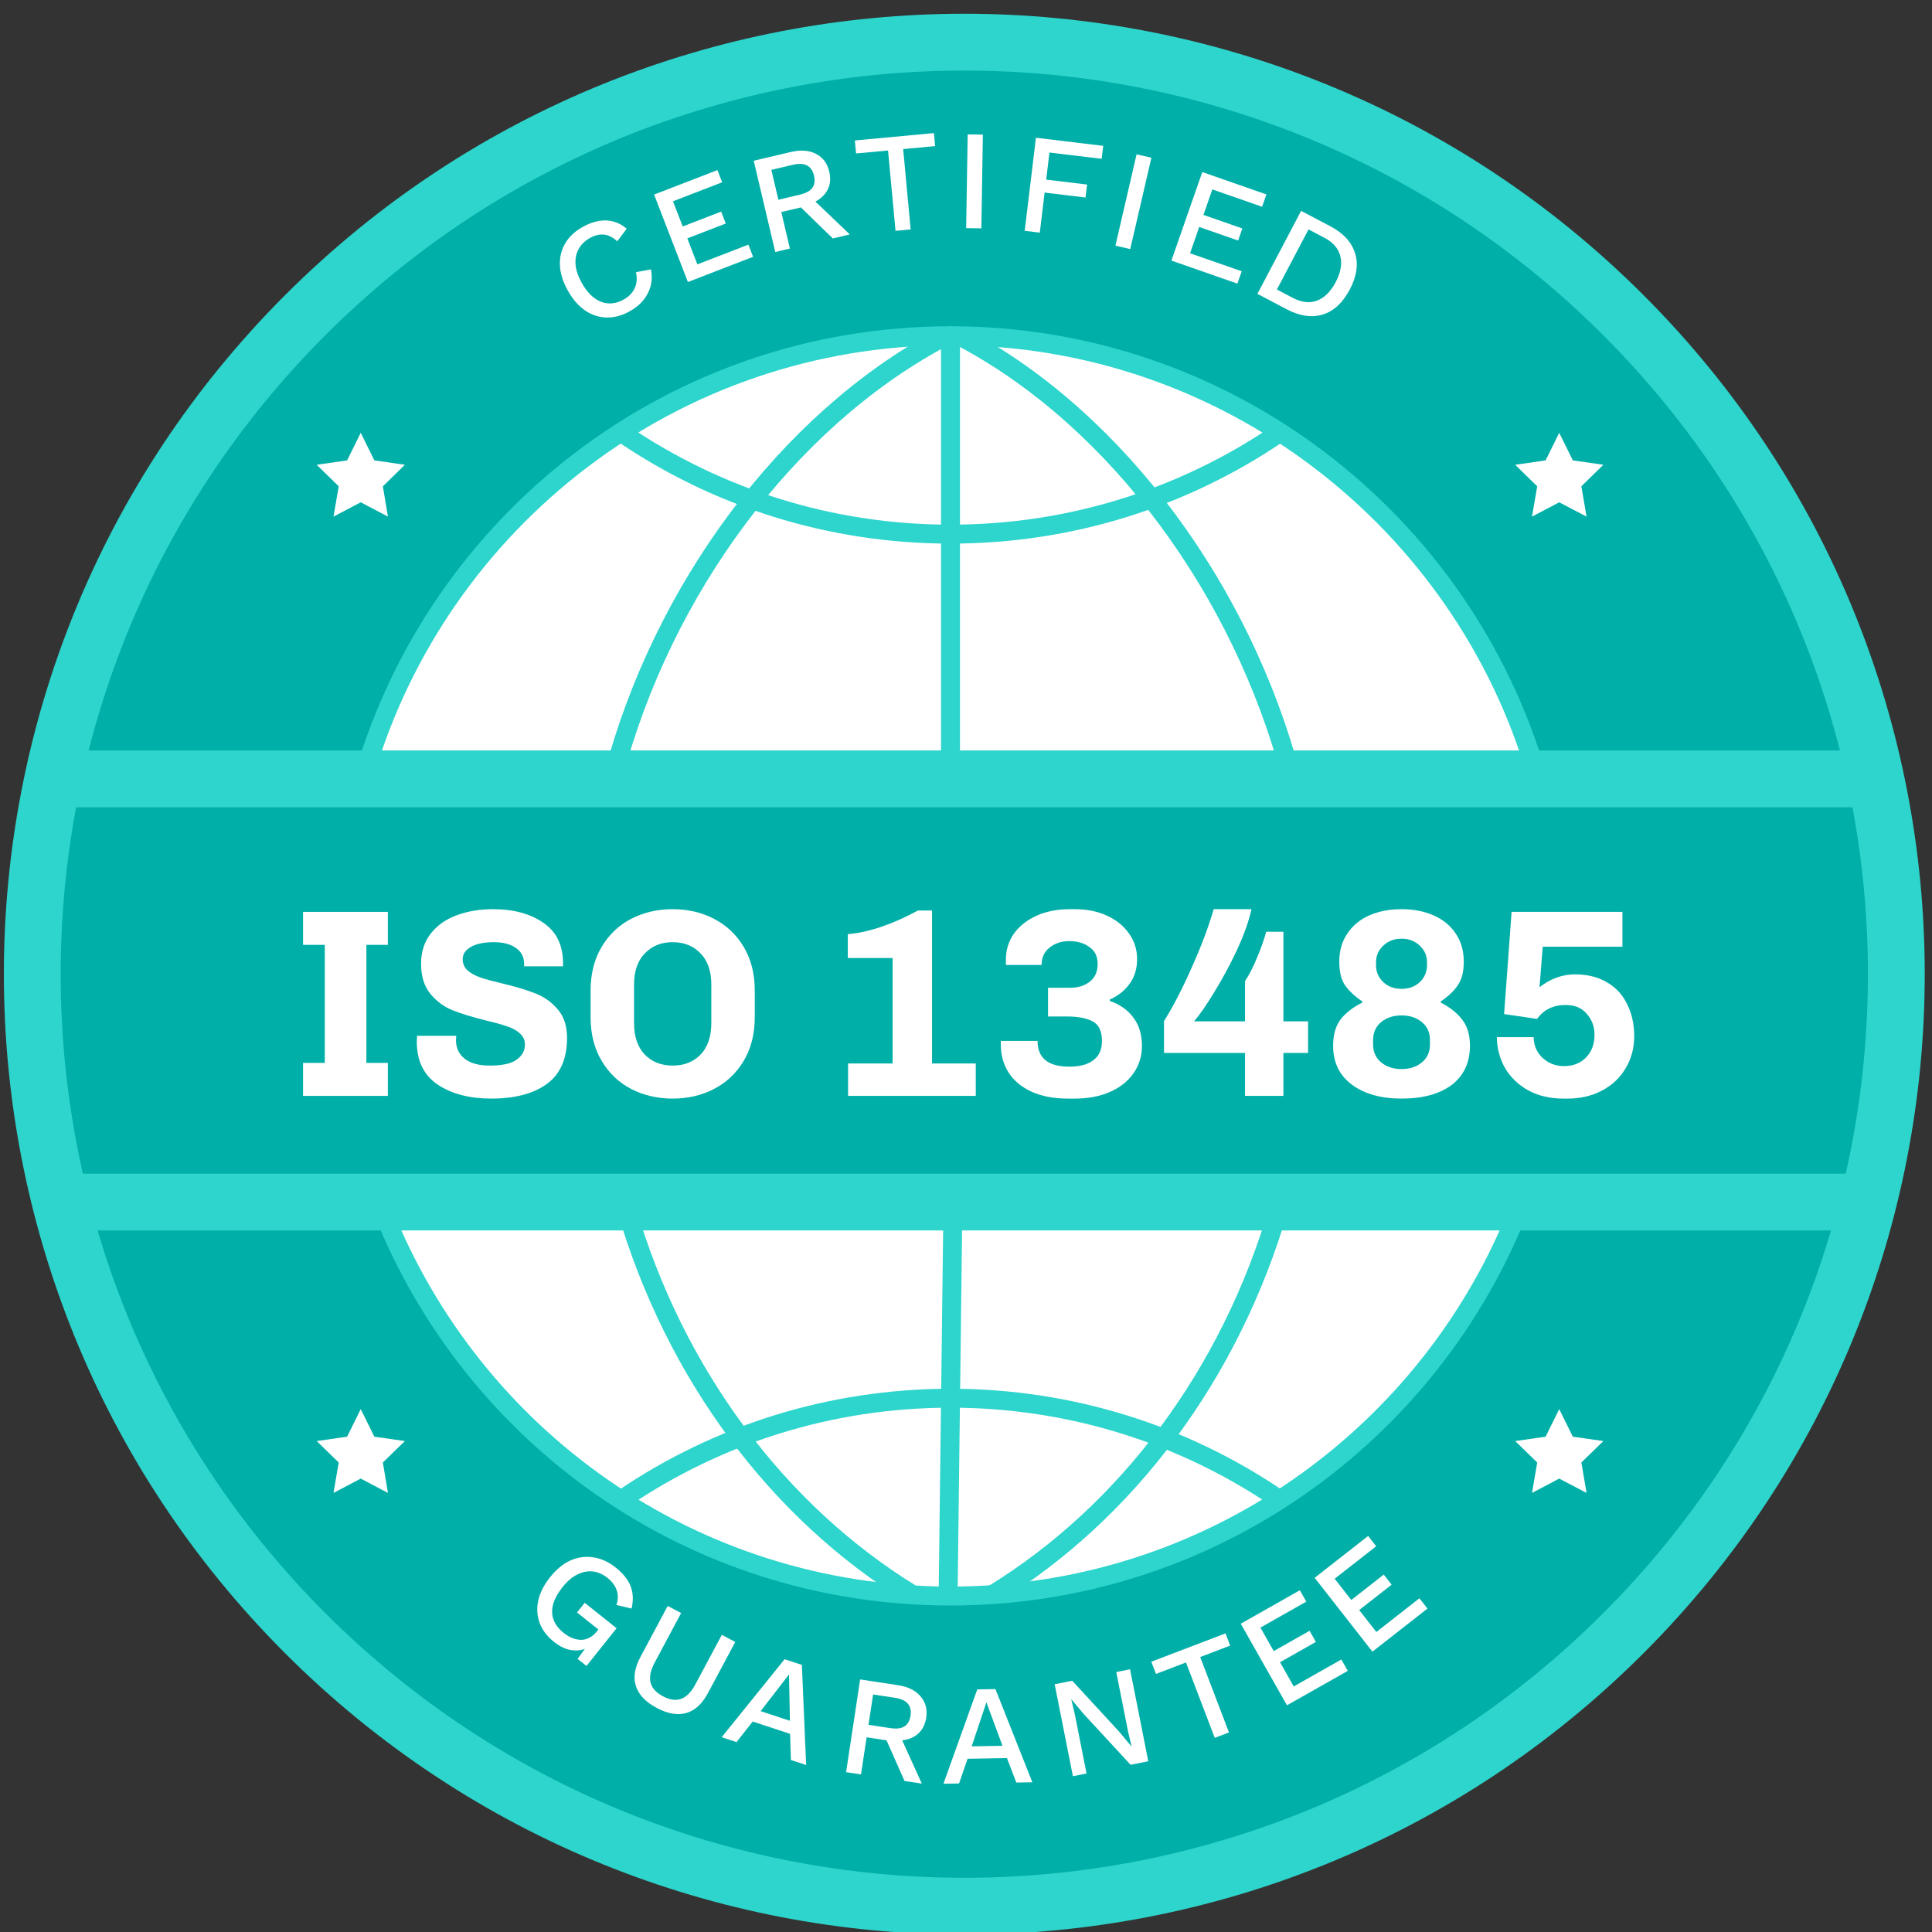
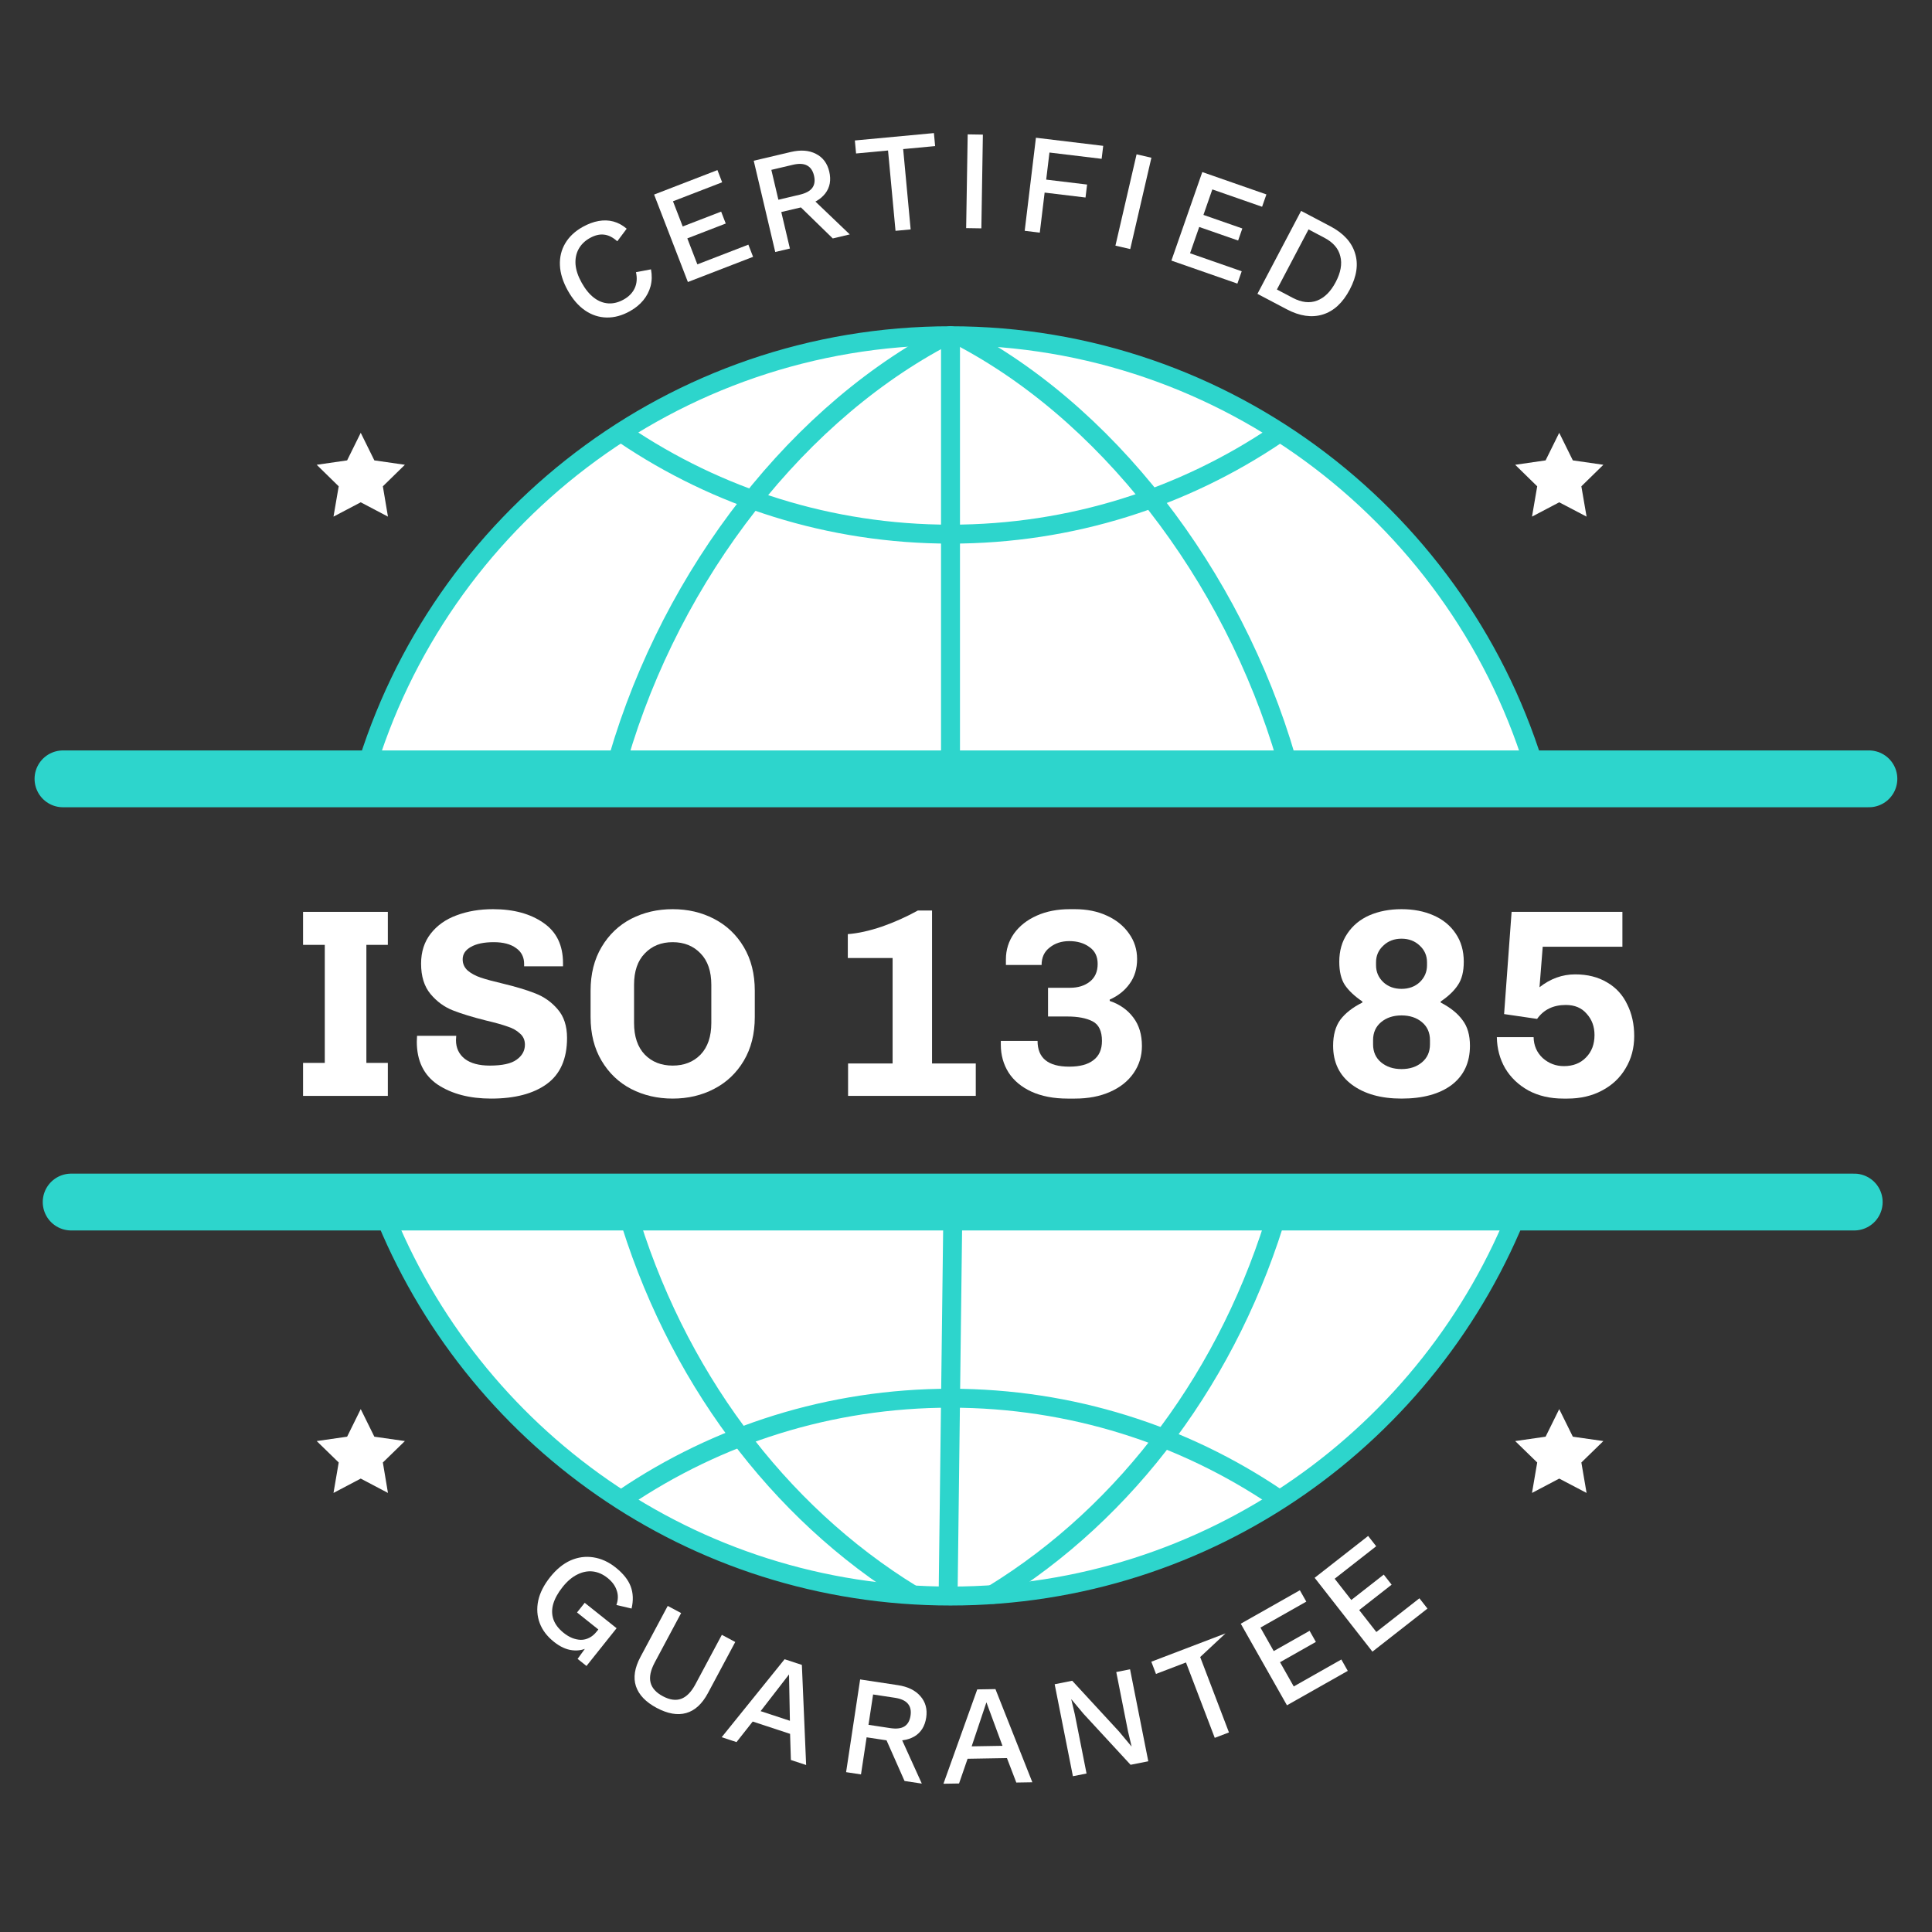
<svg xmlns="http://www.w3.org/2000/svg" width="102" height="102" viewBox="0 0 102 102" fill="none">
  <rect x="0" y="0" width="102" height="102" fill="#333333" stroke="none" />
  <g clip-path="url(#clip0_176_9391)">
-     <path d="M85.704 86.226C104.921 67.01 104.921 35.854 85.704 16.638C66.488 -2.578 35.333 -2.578 16.116 16.638C-3.1 35.854 -3.1 67.01 16.116 86.226C35.333 105.442 66.488 105.442 85.704 86.226Z" fill="#00AFA8" stroke="#2DD5CC" stroke-width="3" stroke-miterlimit="10" stroke-linecap="round" />
    <path d="M34.369 14.22C34.427 14.53 34.421 14.826 34.348 15.107C34.274 15.383 34.144 15.633 33.959 15.857C33.775 16.08 33.541 16.27 33.257 16.429C32.842 16.66 32.432 16.772 32.026 16.763C31.621 16.755 31.242 16.631 30.891 16.392C30.54 16.152 30.235 15.801 29.977 15.339C29.719 14.876 29.58 14.432 29.561 14.008C29.542 13.583 29.635 13.196 29.841 12.847C30.047 12.497 30.355 12.208 30.765 11.979C31.049 11.821 31.326 11.717 31.597 11.669C31.872 11.619 32.135 11.627 32.384 11.694C32.633 11.761 32.867 11.888 33.086 12.075L32.589 12.739C32.358 12.53 32.127 12.413 31.895 12.388C31.661 12.358 31.411 12.418 31.144 12.566C30.878 12.715 30.68 12.908 30.549 13.147C30.419 13.386 30.364 13.657 30.385 13.96C30.41 14.261 30.518 14.584 30.711 14.929C30.901 15.27 31.116 15.533 31.358 15.719C31.596 15.901 31.849 16 32.117 16.017C32.384 16.034 32.655 15.966 32.93 15.812C33.196 15.664 33.388 15.468 33.504 15.226C33.623 14.976 33.647 14.691 33.576 14.37L34.369 14.22Z" fill="white" />
    <path d="M36.317 14.889L34.533 10.272L37.877 8.98L38.126 9.624L35.53 10.627L36.044 11.956L38.073 11.172L38.316 11.801L36.287 12.585L36.817 13.957L39.51 12.916L39.759 13.559L36.317 14.889Z" fill="white" />
    <path d="M41.756 8.023C42.272 7.902 42.711 7.934 43.074 8.121C43.441 8.306 43.677 8.618 43.78 9.056C43.887 9.509 43.816 9.895 43.568 10.216C43.324 10.53 42.944 10.748 42.428 10.87L42.365 10.931L41.248 11.194L41.703 13.122L40.929 13.304L39.793 8.486L41.756 8.023ZM42.226 10.278C42.543 10.203 42.761 10.085 42.882 9.923C43.007 9.755 43.038 9.537 42.975 9.269C42.913 9.006 42.788 8.828 42.602 8.733C42.42 8.637 42.171 8.627 41.855 8.701L40.723 8.968L41.095 10.545L42.226 10.278ZM42.724 10.33L44.864 12.376L43.966 12.588L42.125 10.795L42.724 10.33Z" fill="white" />
    <path d="M49.306 7.026L49.37 7.713L47.683 7.871L48.078 12.112L47.279 12.187L46.884 7.945L45.196 8.103L45.132 7.416L49.306 7.026Z" fill="white" />
    <path d="M51.891 7.107L51.811 12.056L51.008 12.043L51.089 7.094L51.891 7.107Z" fill="white" />
    <path d="M58.161 8.385L55.406 8.053L55.234 9.483L57.393 9.743L57.31 10.428L55.151 10.168L54.896 12.282L54.099 12.186L54.692 7.272L58.244 7.7L58.161 8.385Z" fill="white" />
    <path d="M60.788 8.328L59.671 13.15L58.889 12.969L60.006 8.147L60.788 8.328Z" fill="white" />
    <path d="M61.844 13.758L63.475 9.084L66.86 10.265L66.632 10.916L64.005 10L63.536 11.346L65.589 12.062L65.367 12.699L63.313 11.983L62.829 13.371L65.556 14.322L65.328 14.973L61.844 13.758Z" fill="white" />
    <path d="M70.239 11.949C70.924 12.31 71.357 12.781 71.537 13.361C71.724 13.94 71.632 14.581 71.262 15.285C70.892 15.988 70.414 16.429 69.829 16.607C69.25 16.782 68.618 16.69 67.932 16.328L66.386 15.514L68.692 11.134L70.239 11.949ZM68.25 15.725C68.715 15.969 69.141 16.018 69.529 15.872C69.923 15.724 70.253 15.398 70.519 14.893C70.784 14.389 70.866 13.934 70.762 13.53C70.666 13.123 70.385 12.797 69.921 12.553L69.084 12.112L67.414 15.284L68.25 15.725Z" fill="white" />
    <path d="M29.246 86.681C28.882 86.391 28.631 86.06 28.493 85.688C28.355 85.316 28.329 84.924 28.414 84.512C28.502 84.097 28.713 83.68 29.047 83.261C29.374 82.851 29.733 82.558 30.122 82.382C30.515 82.21 30.917 82.156 31.326 82.22C31.742 82.284 32.134 82.462 32.502 82.755C32.904 83.076 33.169 83.409 33.297 83.754C33.429 84.102 33.444 84.492 33.344 84.923L32.543 84.735C32.64 84.461 32.645 84.203 32.557 83.96C32.477 83.716 32.315 83.498 32.072 83.305C31.83 83.112 31.572 82.998 31.298 82.965C31.027 82.935 30.754 82.989 30.478 83.127C30.205 83.261 29.947 83.48 29.704 83.785C29.457 84.094 29.292 84.394 29.207 84.684C29.126 84.971 29.13 85.243 29.219 85.5C29.312 85.76 29.492 85.995 29.758 86.207C29.902 86.323 30.051 86.413 30.205 86.477C30.361 86.538 30.514 86.57 30.664 86.575C30.817 86.576 30.962 86.541 31.101 86.472C31.246 86.403 31.379 86.291 31.501 86.139L31.59 86.028L30.464 85.13L30.87 84.62L32.553 85.962L30.963 87.955L30.494 87.581L31.081 86.773L31.152 86.926C30.861 87.097 30.552 87.164 30.224 87.126C29.9 87.091 29.574 86.943 29.246 86.681Z" fill="white" />
    <path d="M38.818 86.689L37.379 89.381C37.071 89.959 36.686 90.312 36.226 90.44C35.767 90.569 35.246 90.477 34.664 90.166C34.09 89.86 33.727 89.479 33.574 89.023C33.425 88.569 33.505 88.053 33.814 87.476L35.253 84.784L35.96 85.162L34.568 87.768C34.349 88.178 34.274 88.529 34.344 88.822C34.415 89.115 34.631 89.358 34.992 89.551C35.358 89.747 35.683 89.792 35.965 89.688C36.247 89.584 36.498 89.327 36.717 88.917L38.11 86.311L38.818 86.689Z" fill="white" />
    <path d="M42.56 93.184L41.755 92.919L41.712 91.539L39.739 90.889L38.884 91.974L38.101 91.716L41.423 87.599L42.335 87.899L42.56 93.184ZM40.157 90.34L41.703 90.849L41.656 88.402L40.157 90.34Z" fill="white" />
    <path d="M47.406 88.968C47.929 89.047 48.325 89.241 48.592 89.549C48.864 89.859 48.966 90.236 48.899 90.681C48.829 91.14 48.62 91.473 48.27 91.678C47.926 91.879 47.492 91.939 46.968 91.86L46.887 91.893L45.753 91.722L45.456 93.68L44.67 93.561L45.411 88.666L47.406 88.968ZM47.002 91.236C47.323 91.284 47.57 91.256 47.743 91.15C47.921 91.041 48.031 90.85 48.072 90.578C48.112 90.311 48.064 90.099 47.926 89.942C47.793 89.785 47.565 89.683 47.244 89.634L46.095 89.46L45.852 91.062L47.002 91.236ZM47.444 91.469L48.667 94.165L47.755 94.027L46.715 91.678L47.444 91.469Z" fill="white" />
    <path d="M54.503 94.095L53.656 94.109L53.162 92.819L51.084 92.854L50.633 94.159L49.809 94.173L51.594 89.192L52.554 89.176L54.503 94.095ZM51.299 92.198L52.926 92.171L52.078 89.874L51.299 92.198Z" fill="white" />
    <path d="M59.661 88.131L60.624 92.987L59.689 93.172L57.207 90.483L56.565 89.716L56.558 89.717L56.743 90.498L57.364 93.632L56.644 93.775L55.681 88.92L56.608 88.736L59.082 91.419L59.734 92.2L59.741 92.198L59.554 91.409L58.933 88.275L59.661 88.131Z" fill="white" />
-     <path d="M64.701 86.235L64.947 86.879L63.364 87.484L64.883 91.464L64.133 91.75L62.614 87.77L61.03 88.375L60.784 87.73L64.701 86.235Z" fill="white" />
+     <path d="M64.701 86.235L63.364 87.484L64.883 91.464L64.133 91.75L62.614 87.77L61.03 88.375L60.784 87.73L64.701 86.235Z" fill="white" />
    <path d="M67.945 90.031L65.506 85.724L68.626 83.958L68.966 84.558L66.545 85.929L67.246 87.169L69.139 86.098L69.472 86.685L67.579 87.757L68.303 89.036L70.816 87.613L71.156 88.214L67.945 90.031Z" fill="white" />
    <path d="M72.457 87.199L69.407 83.3L72.231 81.091L72.656 81.634L70.464 83.349L71.342 84.471L73.055 83.131L73.471 83.663L71.758 85.003L72.664 86.161L74.938 84.382L75.363 84.925L72.457 87.199Z" fill="white" />
    <path d="M80.237 63.712C75.556 75.737 63.862 84.263 50.181 84.263C36.5 84.263 24.906 75.812 20.188 63.869" fill="white" />
    <path d="M80.237 63.712C75.556 75.737 63.862 84.263 50.181 84.263C36.5 84.263 24.906 75.812 20.188 63.869" stroke="#2DD5CC" stroke-miterlimit="10" stroke-linecap="round" />
    <path d="M19.244 40.862C23.169 27.488 35.538 17.725 50.182 17.725C64.825 17.725 77.257 27.544 81.15 40.969" fill="white" />
    <path d="M19.244 40.862C23.169 27.488 35.538 17.725 50.182 17.725C64.825 17.725 77.257 27.544 81.15 40.969" stroke="#2DD5CC" stroke-miterlimit="10" stroke-linecap="round" />
    <path d="M32.388 40.938C34.975 31.131 41.556 22.256 49.594 17.913L32.388 40.938Z" fill="white" />
    <path d="M32.388 40.938C34.975 31.131 41.556 22.256 49.594 17.913" stroke="#2DD5CC" stroke-miterlimit="10" stroke-linecap="round" />
    <path d="M48.15 84.175C41.075 79.837 35.613 72.55 33.057 63.769L48.15 84.175Z" fill="white" />
    <path d="M48.15 84.175C41.075 79.837 35.613 72.55 33.057 63.769" stroke="#2DD5CC" stroke-miterlimit="10" stroke-linecap="round" />
    <path d="M68.169 41C65.581 31.194 59.025 22.256 50.981 17.913" stroke="#2DD5CC" stroke-miterlimit="10" stroke-linecap="round" />
    <path d="M52.425 84.175C59.5 79.837 64.962 72.55 67.519 63.769" stroke="#2DD5CC" stroke-miterlimit="10" stroke-linecap="round" />
    <path d="M50.182 40.869V17.725" stroke="#2DD5CC" stroke-miterlimit="10" stroke-linecap="round" />
    <path d="M50.057 84.144L50.307 63.825" stroke="#2DD5CC" stroke-miterlimit="10" stroke-linecap="round" />
    <path d="M3.325 41.119H98.669" stroke="#2DD5CC" stroke-width="3" stroke-miterlimit="10" stroke-linecap="round" />
    <path d="M97.894 63.462H3.757" stroke="#2DD5CC" stroke-width="3" stroke-miterlimit="10" stroke-linecap="round" />
    <path d="M67.413 22.938C62.494 26.262 56.563 28.2 50.181 28.2C43.8 28.2 37.869 26.262 32.95 22.938" stroke="#2DD5CC" stroke-miterlimit="10" stroke-linecap="round" />
    <path d="M32.95 79.081C37.869 75.756 43.8 73.819 50.181 73.819C56.563 73.819 62.494 75.756 67.413 79.081" stroke="#2DD5CC" stroke-miterlimit="10" stroke-linecap="round" />
    <path d="M19.045 22.85L19.764 24.306L21.376 24.538L20.213 25.675L20.482 27.275L19.045 26.519L17.607 27.275L17.882 25.675L16.72 24.538L18.326 24.306L19.045 22.85Z" fill="white" />
    <path d="M82.319 22.85L83.038 24.306L84.65 24.538L83.488 25.675L83.763 27.275L82.319 26.519L80.882 27.275L81.157 25.675L79.994 24.538L81.6 24.306L82.319 22.85Z" fill="white" />
    <path d="M19.045 74.394L19.764 75.85L21.376 76.081L20.213 77.212L20.482 78.819L19.045 78.062L17.607 78.819L17.882 77.212L16.72 76.081L18.326 75.85L19.045 74.394Z" fill="white" />
    <path d="M82.319 74.394L83.038 75.85L84.65 76.081L83.488 77.212L83.763 78.819L82.319 78.062L80.882 78.819L81.157 77.212L79.994 76.081L81.6 75.85L82.319 74.394Z" fill="white" />
    <path d="M16 48.142H20.476V49.884H19.343V56.116H20.476V57.858H16V56.116H17.147V49.884H16V48.142Z" fill="white" />
    <path d="M27.671 50.889C27.671 50.531 27.529 50.252 27.246 50.054C26.962 49.846 26.57 49.742 26.07 49.742C25.551 49.742 25.145 49.827 24.852 49.997C24.569 50.158 24.427 50.375 24.427 50.649C24.427 50.885 24.517 51.083 24.696 51.244C24.875 51.395 25.102 51.517 25.376 51.612C25.659 51.706 26.042 51.81 26.523 51.923C27.231 52.093 27.812 52.268 28.265 52.448C28.728 52.627 29.12 52.906 29.441 53.283C29.771 53.661 29.937 54.166 29.937 54.799C29.937 55.904 29.578 56.716 28.86 57.235C28.152 57.745 27.175 58 25.928 58C24.795 58 23.856 57.755 23.11 57.264C22.373 56.763 22.005 56.008 22.005 54.997L22.019 54.686H24.087L24.073 54.912C24.073 55.328 24.229 55.658 24.54 55.904C24.852 56.14 25.291 56.258 25.858 56.258C26.518 56.258 26.991 56.154 27.274 55.946C27.567 55.738 27.713 55.474 27.713 55.153C27.713 54.907 27.623 54.709 27.444 54.558C27.274 54.398 27.052 54.275 26.778 54.19C26.514 54.095 26.141 53.992 25.659 53.878C24.942 53.699 24.356 53.519 23.903 53.34C23.45 53.16 23.058 52.873 22.727 52.476C22.397 52.079 22.231 51.546 22.231 50.875C22.231 50.252 22.401 49.723 22.741 49.289C23.081 48.855 23.535 48.533 24.101 48.326C24.677 48.109 25.319 48 26.027 48C27.113 48 28.001 48.241 28.69 48.722C29.38 49.194 29.724 49.903 29.724 50.847V51.017H27.671V50.889Z" fill="white" />
    <path d="M39.849 53.694C39.849 54.582 39.655 55.351 39.268 56.003C38.881 56.654 38.356 57.15 37.696 57.49C37.044 57.83 36.317 58 35.514 58C34.712 58 33.98 57.83 33.319 57.49C32.667 57.15 32.148 56.654 31.761 56.003C31.373 55.351 31.18 54.582 31.18 53.694V52.306C31.18 51.418 31.373 50.649 31.761 49.997C32.148 49.346 32.667 48.85 33.319 48.51C33.98 48.17 34.712 48 35.514 48C36.317 48 37.044 48.17 37.696 48.51C38.356 48.85 38.881 49.346 39.268 49.997C39.655 50.649 39.849 51.418 39.849 52.306V53.694ZM37.554 51.994C37.554 51.277 37.365 50.724 36.987 50.337C36.61 49.941 36.119 49.742 35.514 49.742C34.91 49.742 34.419 49.941 34.041 50.337C33.663 50.724 33.475 51.277 33.475 51.994V54.006C33.475 54.723 33.663 55.281 34.041 55.677C34.419 56.064 34.91 56.258 35.514 56.258C36.119 56.258 36.61 56.064 36.987 55.677C37.365 55.281 37.554 54.723 37.554 54.006V51.994Z" fill="white" />
    <path d="M44.774 56.145H47.125V50.578H44.76V49.317C45.288 49.279 45.888 49.147 46.559 48.921C47.229 48.685 47.862 48.401 48.457 48.071H49.207V56.145H51.516V57.858H44.774V56.145Z" fill="white" />
    <path d="M54.778 54.955C54.778 55.861 55.335 56.314 56.45 56.314C57.007 56.314 57.432 56.201 57.724 55.974C58.027 55.748 58.178 55.408 58.178 54.955C58.178 54.435 58.012 54.091 57.682 53.921C57.351 53.751 56.908 53.666 56.35 53.666H55.331V52.15H56.492C56.917 52.15 57.266 52.041 57.54 51.824C57.814 51.607 57.951 51.296 57.951 50.889C57.951 50.493 57.805 50.196 57.512 49.997C57.229 49.789 56.874 49.686 56.45 49.686C56.044 49.686 55.699 49.799 55.416 50.026C55.132 50.243 54.991 50.55 54.991 50.946H53.107V50.649C53.107 50.148 53.248 49.695 53.532 49.289C53.825 48.883 54.226 48.567 54.736 48.34C55.246 48.113 55.826 48 56.478 48H56.747C57.38 48 57.942 48.113 58.433 48.34C58.933 48.567 59.325 48.883 59.608 49.289C59.892 49.686 60.033 50.134 60.033 50.635C60.033 51.145 59.901 51.579 59.637 51.938C59.382 52.297 59.032 52.575 58.588 52.773V52.844C59.117 53.024 59.533 53.316 59.835 53.722C60.137 54.119 60.288 54.62 60.288 55.224C60.288 55.753 60.142 56.23 59.849 56.654C59.556 57.079 59.141 57.41 58.603 57.646C58.074 57.882 57.455 58 56.747 58H56.365C55.628 58 54.991 57.877 54.452 57.632C53.924 57.386 53.522 57.051 53.248 56.626C52.975 56.192 52.838 55.701 52.838 55.153V54.955H54.778Z" fill="white" />
-     <path d="M65.731 51.796C65.958 51.456 66.171 51.041 66.369 50.55C66.577 50.059 66.737 49.605 66.85 49.19H67.757V53.921H69.06V55.592H67.757V57.858H65.731V55.592H61.454V53.907C61.935 53.142 62.426 52.193 62.927 51.059C63.437 49.917 63.819 48.897 64.074 48H66.072C65.93 48.642 65.675 49.36 65.307 50.153C64.938 50.937 64.542 51.673 64.117 52.363C63.701 53.052 63.343 53.571 63.04 53.921H65.731V51.796Z" fill="white" />
    <path d="M76.062 52.929C76.572 53.194 76.954 53.501 77.209 53.85C77.473 54.19 77.606 54.643 77.606 55.21C77.606 56.097 77.284 56.787 76.642 57.278C76 57.759 75.117 58 73.994 58C72.908 58 72.034 57.755 71.373 57.264C70.712 56.772 70.382 56.088 70.382 55.21C70.382 54.643 70.509 54.185 70.764 53.836C71.029 53.486 71.416 53.184 71.926 52.929V52.873C71.52 52.599 71.213 52.311 71.005 52.008C70.807 51.706 70.707 51.296 70.707 50.776C70.707 50.2 70.849 49.704 71.132 49.289C71.416 48.864 71.803 48.543 72.294 48.326C72.794 48.109 73.361 48 73.994 48C74.626 48 75.188 48.109 75.679 48.326C76.18 48.543 76.572 48.864 76.855 49.289C77.138 49.704 77.28 50.2 77.28 50.776C77.28 51.296 77.176 51.706 76.968 52.008C76.77 52.311 76.468 52.599 76.062 52.873V52.929ZM72.648 50.96C72.648 51.31 72.775 51.607 73.031 51.853C73.285 52.089 73.606 52.207 73.994 52.207C74.381 52.207 74.702 52.089 74.957 51.853C75.212 51.607 75.339 51.31 75.339 50.96V50.804C75.339 50.455 75.212 50.162 74.957 49.926C74.702 49.681 74.381 49.558 73.994 49.558C73.606 49.558 73.285 49.681 73.031 49.926C72.775 50.162 72.648 50.455 72.648 50.804V50.96ZM72.492 55.139C72.492 55.535 72.634 55.852 72.917 56.088C73.201 56.324 73.559 56.442 73.994 56.442C74.428 56.442 74.787 56.324 75.07 56.088C75.353 55.852 75.495 55.535 75.495 55.139V54.912C75.495 54.516 75.353 54.199 75.07 53.963C74.787 53.727 74.428 53.609 73.994 53.609C73.559 53.609 73.201 53.727 72.917 53.963C72.634 54.199 72.492 54.516 72.492 54.912V55.139Z" fill="white" />
    <path d="M83.162 51.442C83.814 51.442 84.376 51.584 84.848 51.867C85.32 52.141 85.674 52.528 85.91 53.028C86.156 53.519 86.278 54.077 86.278 54.7C86.278 55.332 86.127 55.899 85.825 56.399C85.532 56.9 85.117 57.292 84.579 57.575C84.05 57.858 83.441 58 82.751 58H82.539C81.84 58 81.227 57.858 80.698 57.575C80.169 57.282 79.758 56.891 79.465 56.399C79.182 55.908 79.036 55.361 79.026 54.756H80.967C80.976 55.2 81.137 55.569 81.448 55.861C81.769 56.145 82.142 56.286 82.567 56.286C83.049 56.286 83.436 56.135 83.729 55.833C84.031 55.531 84.182 55.134 84.182 54.643C84.182 54.199 84.045 53.826 83.771 53.524C83.507 53.212 83.139 53.057 82.666 53.057C82.005 53.057 81.5 53.302 81.151 53.793L79.409 53.538L79.805 48.142H85.655V49.983H81.448L81.278 52.122C81.854 51.669 82.482 51.442 83.162 51.442Z" fill="white" />
  </g>
  <defs>
    <clipPath id="clip0_176_9391">
      <rect width="102" height="102" fill="white" />
    </clipPath>
  </defs>
</svg>